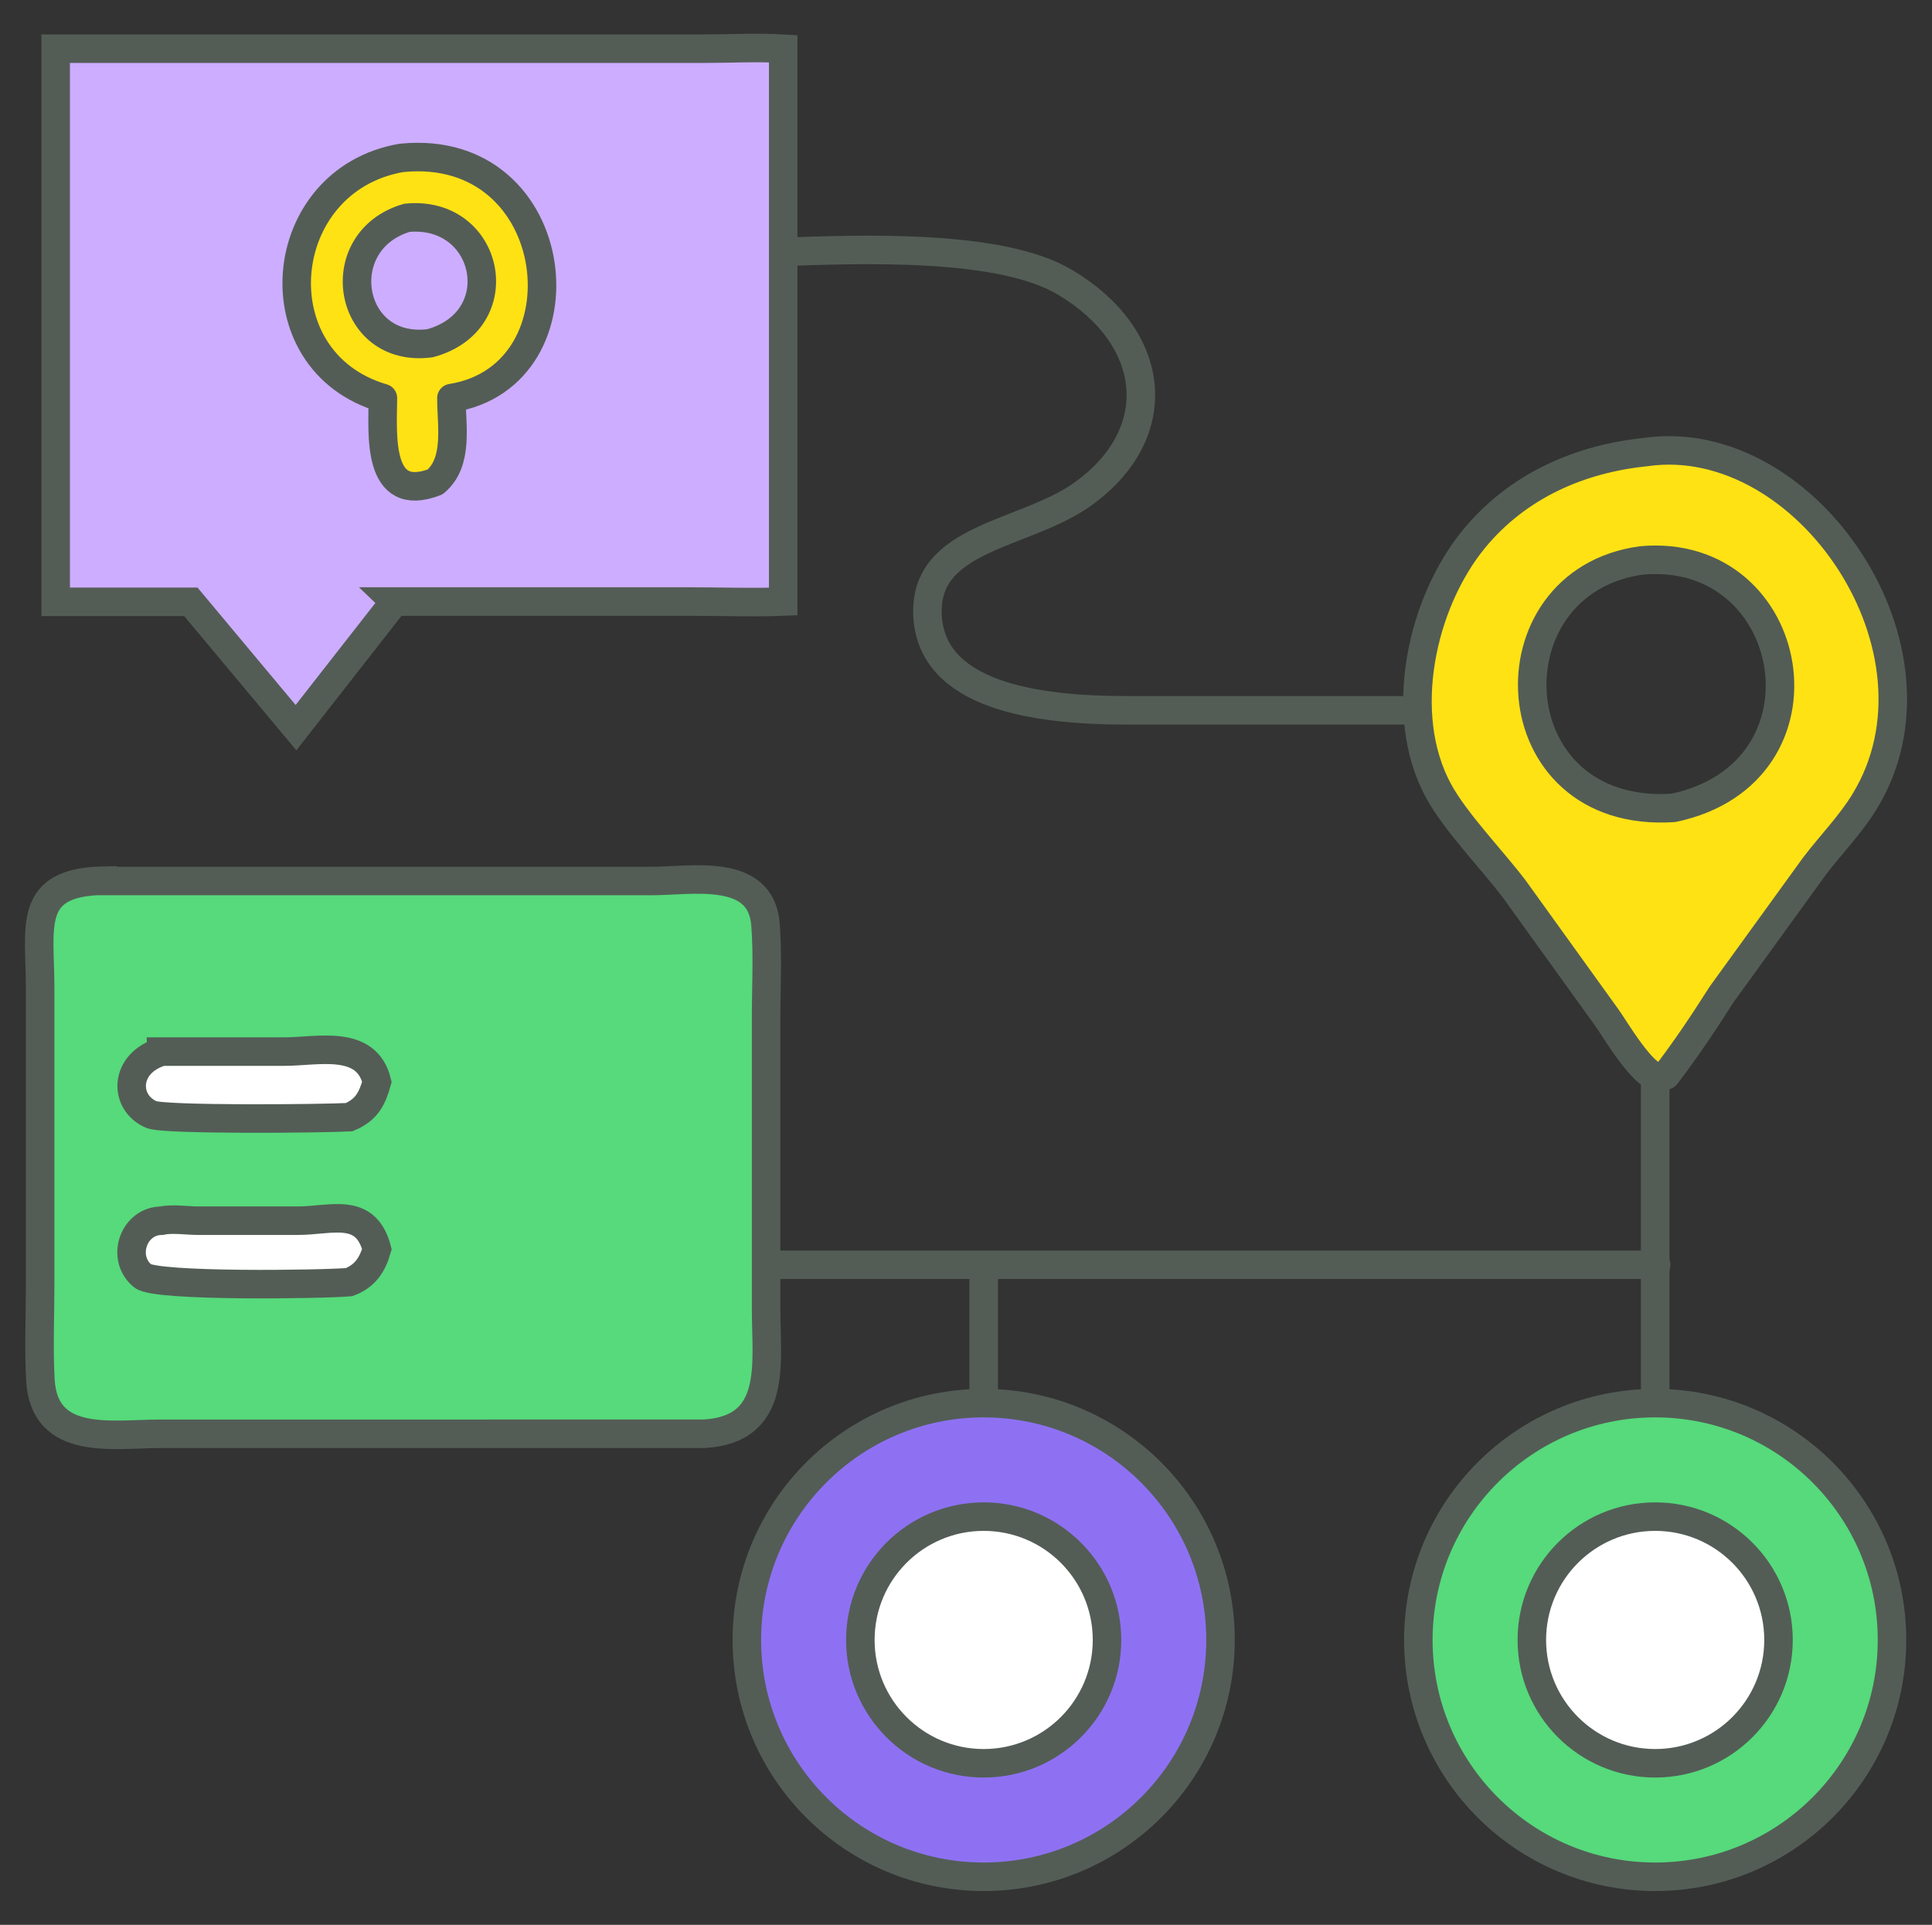
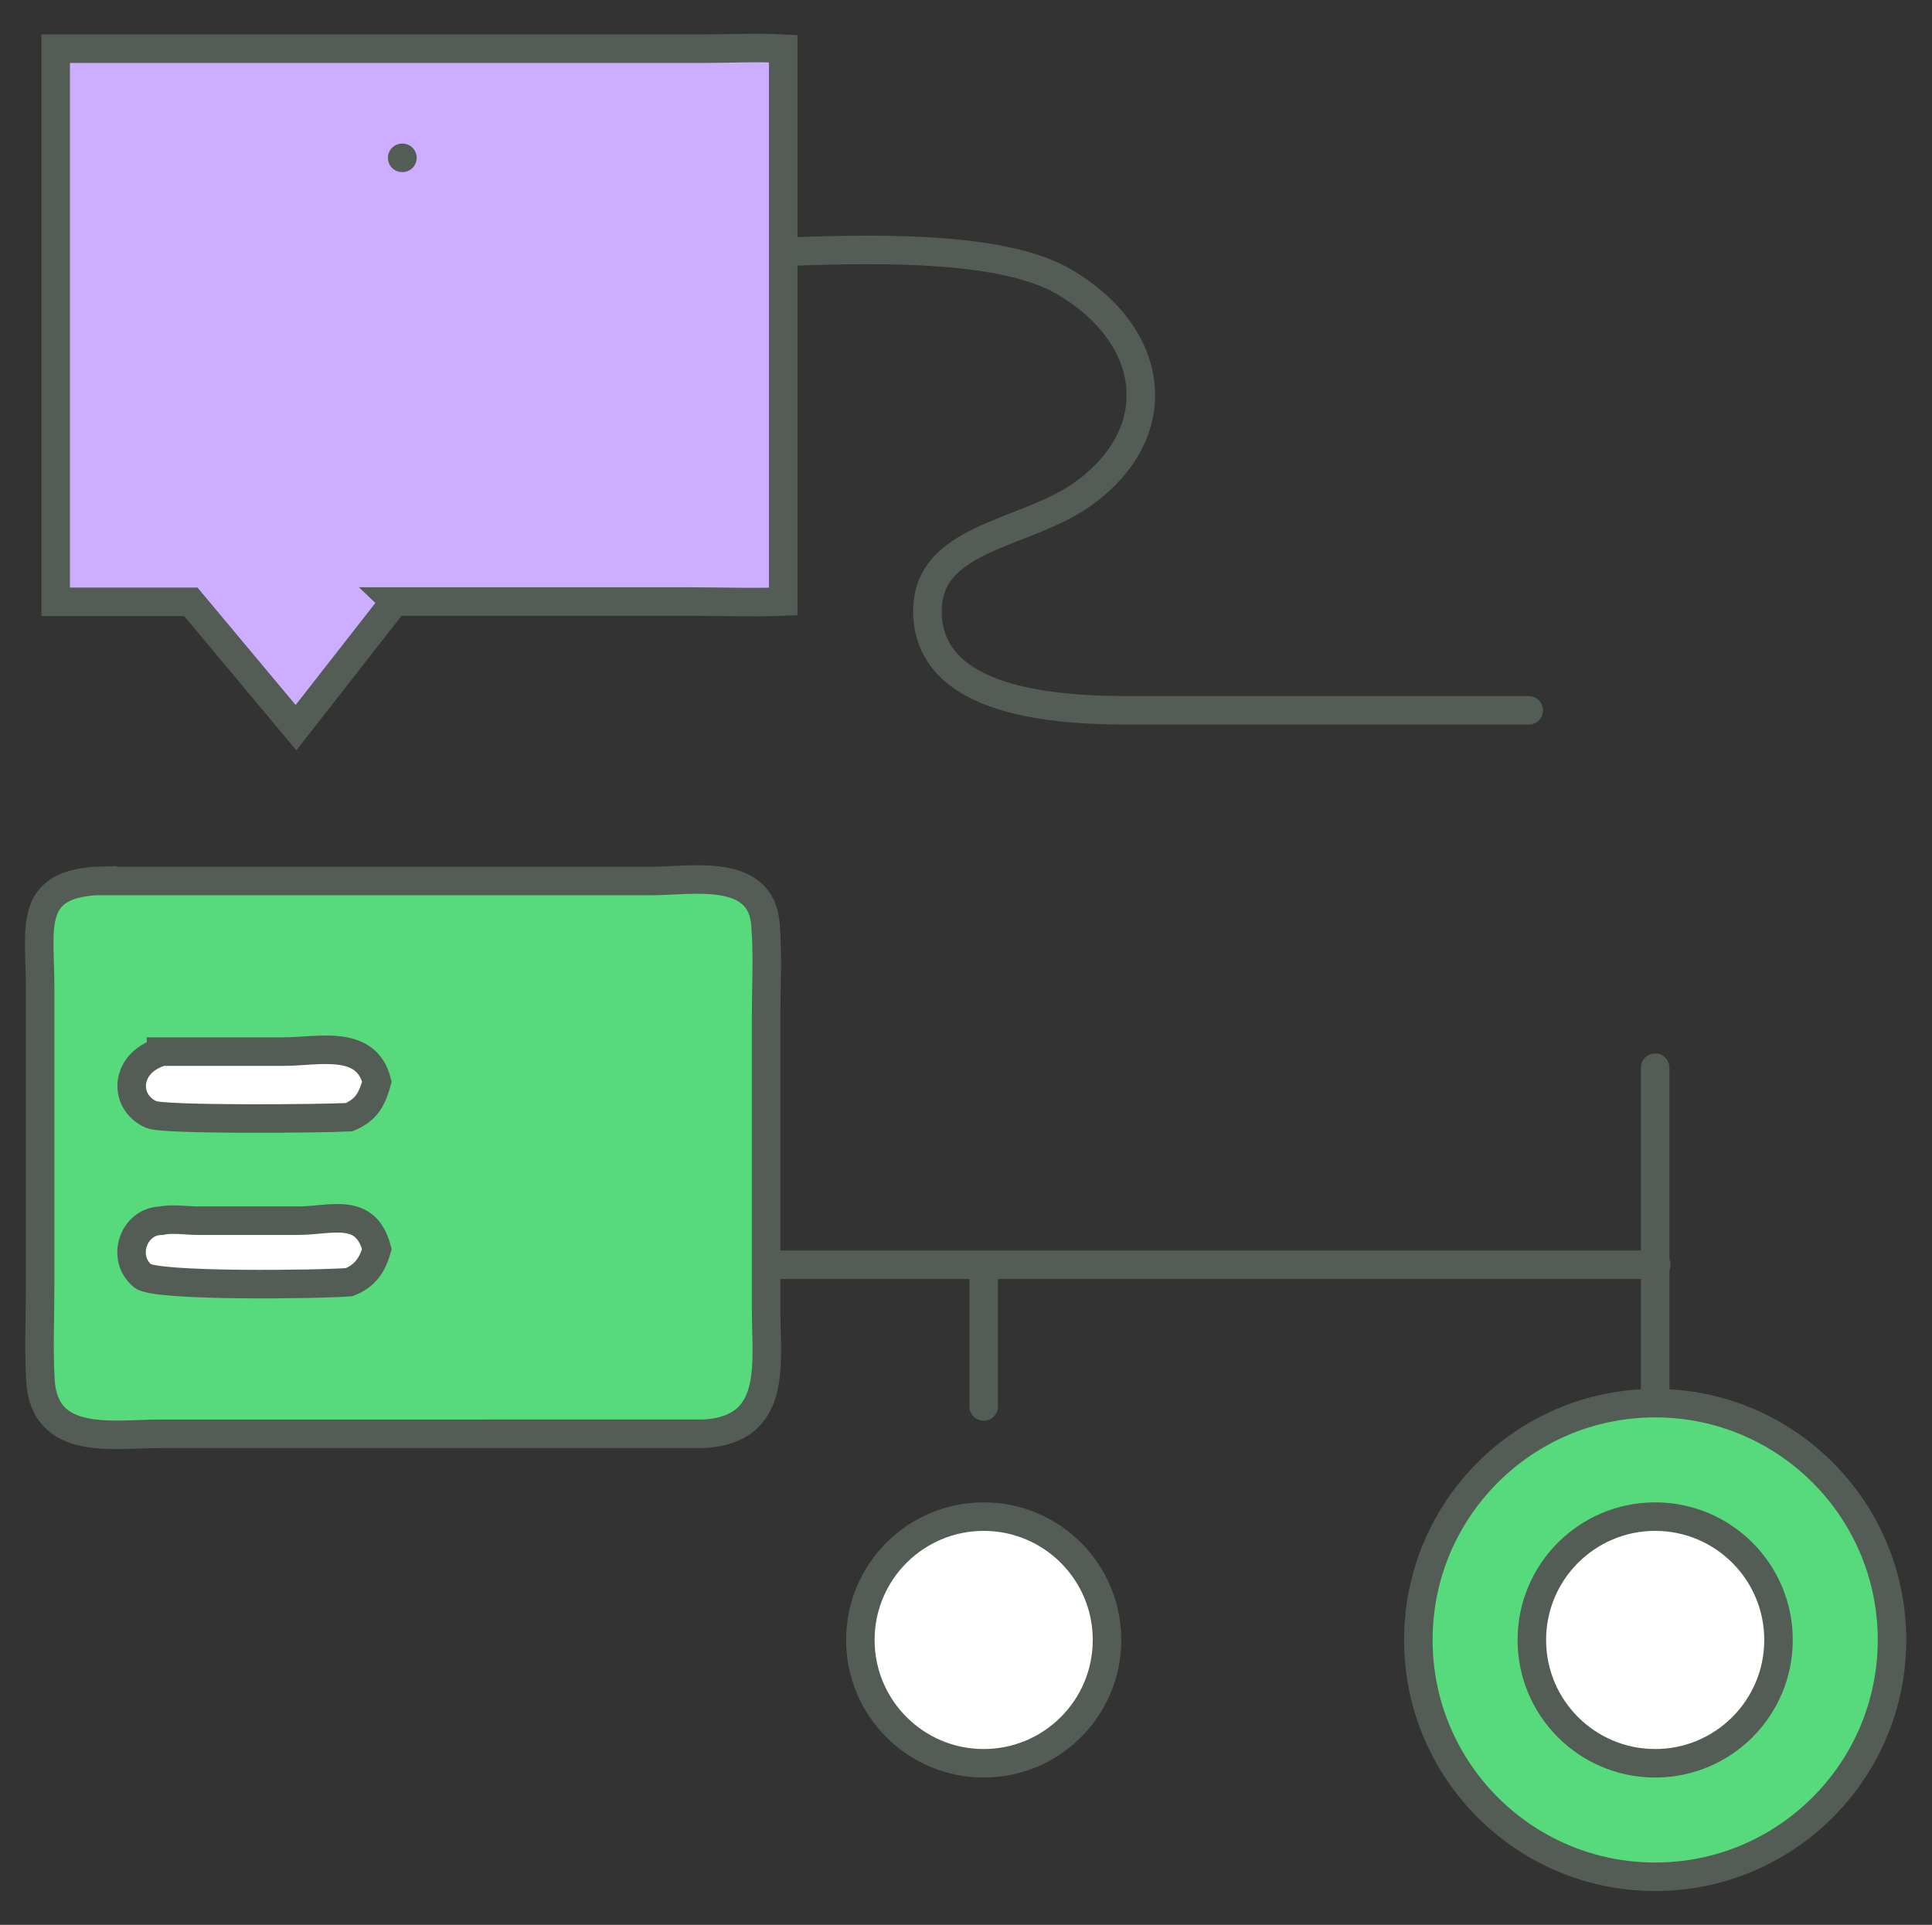
<svg xmlns="http://www.w3.org/2000/svg" id="Layer_1" data-name="Layer 1" width="271" height="270" viewBox="0 0 271 270">
  <rect x="0" y="0" width="271" height="270" fill="#333333" stroke="none" />
  <defs>
    <style>
      .cls-1, .cls-2, .cls-3, .cls-4, .cls-5, .cls-6, .cls-7, .cls-8, .cls-9 {
        stroke-width: 4px;
      }

      .cls-1, .cls-4, .cls-5, .cls-6, .cls-7 {
        stroke: #535d56;
      }

      .cls-1, .cls-6, .cls-9 {
        stroke-linejoin: round;
      }

      .cls-1, .cls-9 {
        fill: #ffe214;
      }

      .cls-2, .cls-3, .cls-5, .cls-7, .cls-8 {
        stroke-miterlimit: 8;
      }

      .cls-2, .cls-3, .cls-8, .cls-9 {
        stroke: #535d56;
      }

      .cls-2, .cls-5 {
        fill: #56da7b;
      }

      .cls-3, .cls-7 {
        fill: #cdadff;
      }

      .cls-4 {
        fill: #fff;
        stroke-miterlimit: 10;
      }

      .cls-6 {
        fill: none;
        stroke-linecap: round;
      }

      .cls-8 {
        fill: #8e71f3;
      }
    </style>
  </defs>
  <line class="cls-6" x1="107.21" y1="177.41" x2="232.31" y2="177.41" />
  <path class="cls-6" d="M108.63,35.38c12.3-.48,31.75-1.18,40.76,4.22,12.88,7.65,14.44,21.04,2.61,29.62-8.18,5.95-22.57,5.95-21.89,17.27.68,10.94,14.75,13.15,27.94,13.15h56.39" />
  <path class="cls-6" d="M137.98,197.29v-19.6" />
  <path class="cls-6" d="M232.17,149.77v47.17" />
-   <path class="cls-1" d="M231,63.39c22.42-3.07,43.5,27.89,30.53,49.07-1.97,3.22-4.7,6-7.01,9.03l-13.04,18.01c-2.58,4.06-4.96,7.62-7.8,11.34l-1.06.18c-2.13.18-6.26-6.98-7.27-8.33l-12.94-17.98c-3.17-4.18-8.31-9.46-10.66-13.83-5.81-10.75-2.35-26.36,5.04-35.33,6.1-7.39,14.79-11.23,24.2-12.15ZM230.28,78.61c-21.89,2.93-20.36,36.39,4.46,34.71,23.24-4.9,17.52-36.68-4.46-34.71h0Z" />
  <path class="cls-5" d="M14.37,123.58h76.96c5.75,0,15.47-1.97,16.05,6.16.33,4.35.08,8.82.08,13.18v40.8c0,7.55,1.68,16.79-8.7,17.4H22.46c-6.61,0-16.25,1.85-16.79-7.51-.25-4.39-.04-8.87-.04-13.26v-41.87c0-8.46-1.89-14.69,8.74-14.94v.04Z" />
  <path class="cls-4" d="M22.66,171.23c1.44-.33,3.65,0,5.13,0h13.96c4.72,0,9.52-2.05,11.12,3.98-.62,2.18-1.64,3.78-3.9,4.64-3.86.33-27.05.66-28.94-.86-3.08-2.5-1.35-7.72,2.63-7.76Z" />
  <path class="cls-4" d="M22.66,147.51h17.2c4.72,0,11.53-1.81,13.01,4.23-.66,2.38-1.44,3.94-3.9,4.97-3.82.21-25.98.41-27.75-.37-3.94-1.72-3.82-7.27,1.48-8.82h-.04Z" />
  <path class="cls-7" d="M55.34,84.39l-13.82,17.68-14.75-17.65H7.81V6.91s0-.08,0-.08h90.75c3.73,0,7.58-.21,11.3,0v77.55c-4.31.17-8.65,0-13,0h-41.53Z" />
-   <path class="cls-9" d="M56.41,22.14c22.98-2.24,26.41,30.6,6.91,33.7,0,3.85,1.04,8.98-2.28,11.76-8.24,3.19-7.37-6.71-7.33-11.76-17.6-5.13-15.36-30.64,2.65-33.7h.04Z" />
-   <path class="cls-3" d="M57.08,30.55c11.63-1.12,14.86,14.45,3.23,17.6-11.59,1.49-14.24-14.37-3.23-17.6Z" />
+   <path class="cls-9" d="M56.41,22.14h.04Z" />
  <g>
-     <circle class="cls-8" cx="137.98" cy="230.04" r="33.22" />
    <circle class="cls-4" cx="137.98" cy="230.04" r="17.3" />
  </g>
  <g>
    <circle class="cls-2" cx="232.17" cy="230.04" r="33.22" />
    <circle class="cls-4" cx="232.17" cy="230.04" r="17.3" />
  </g>
</svg>